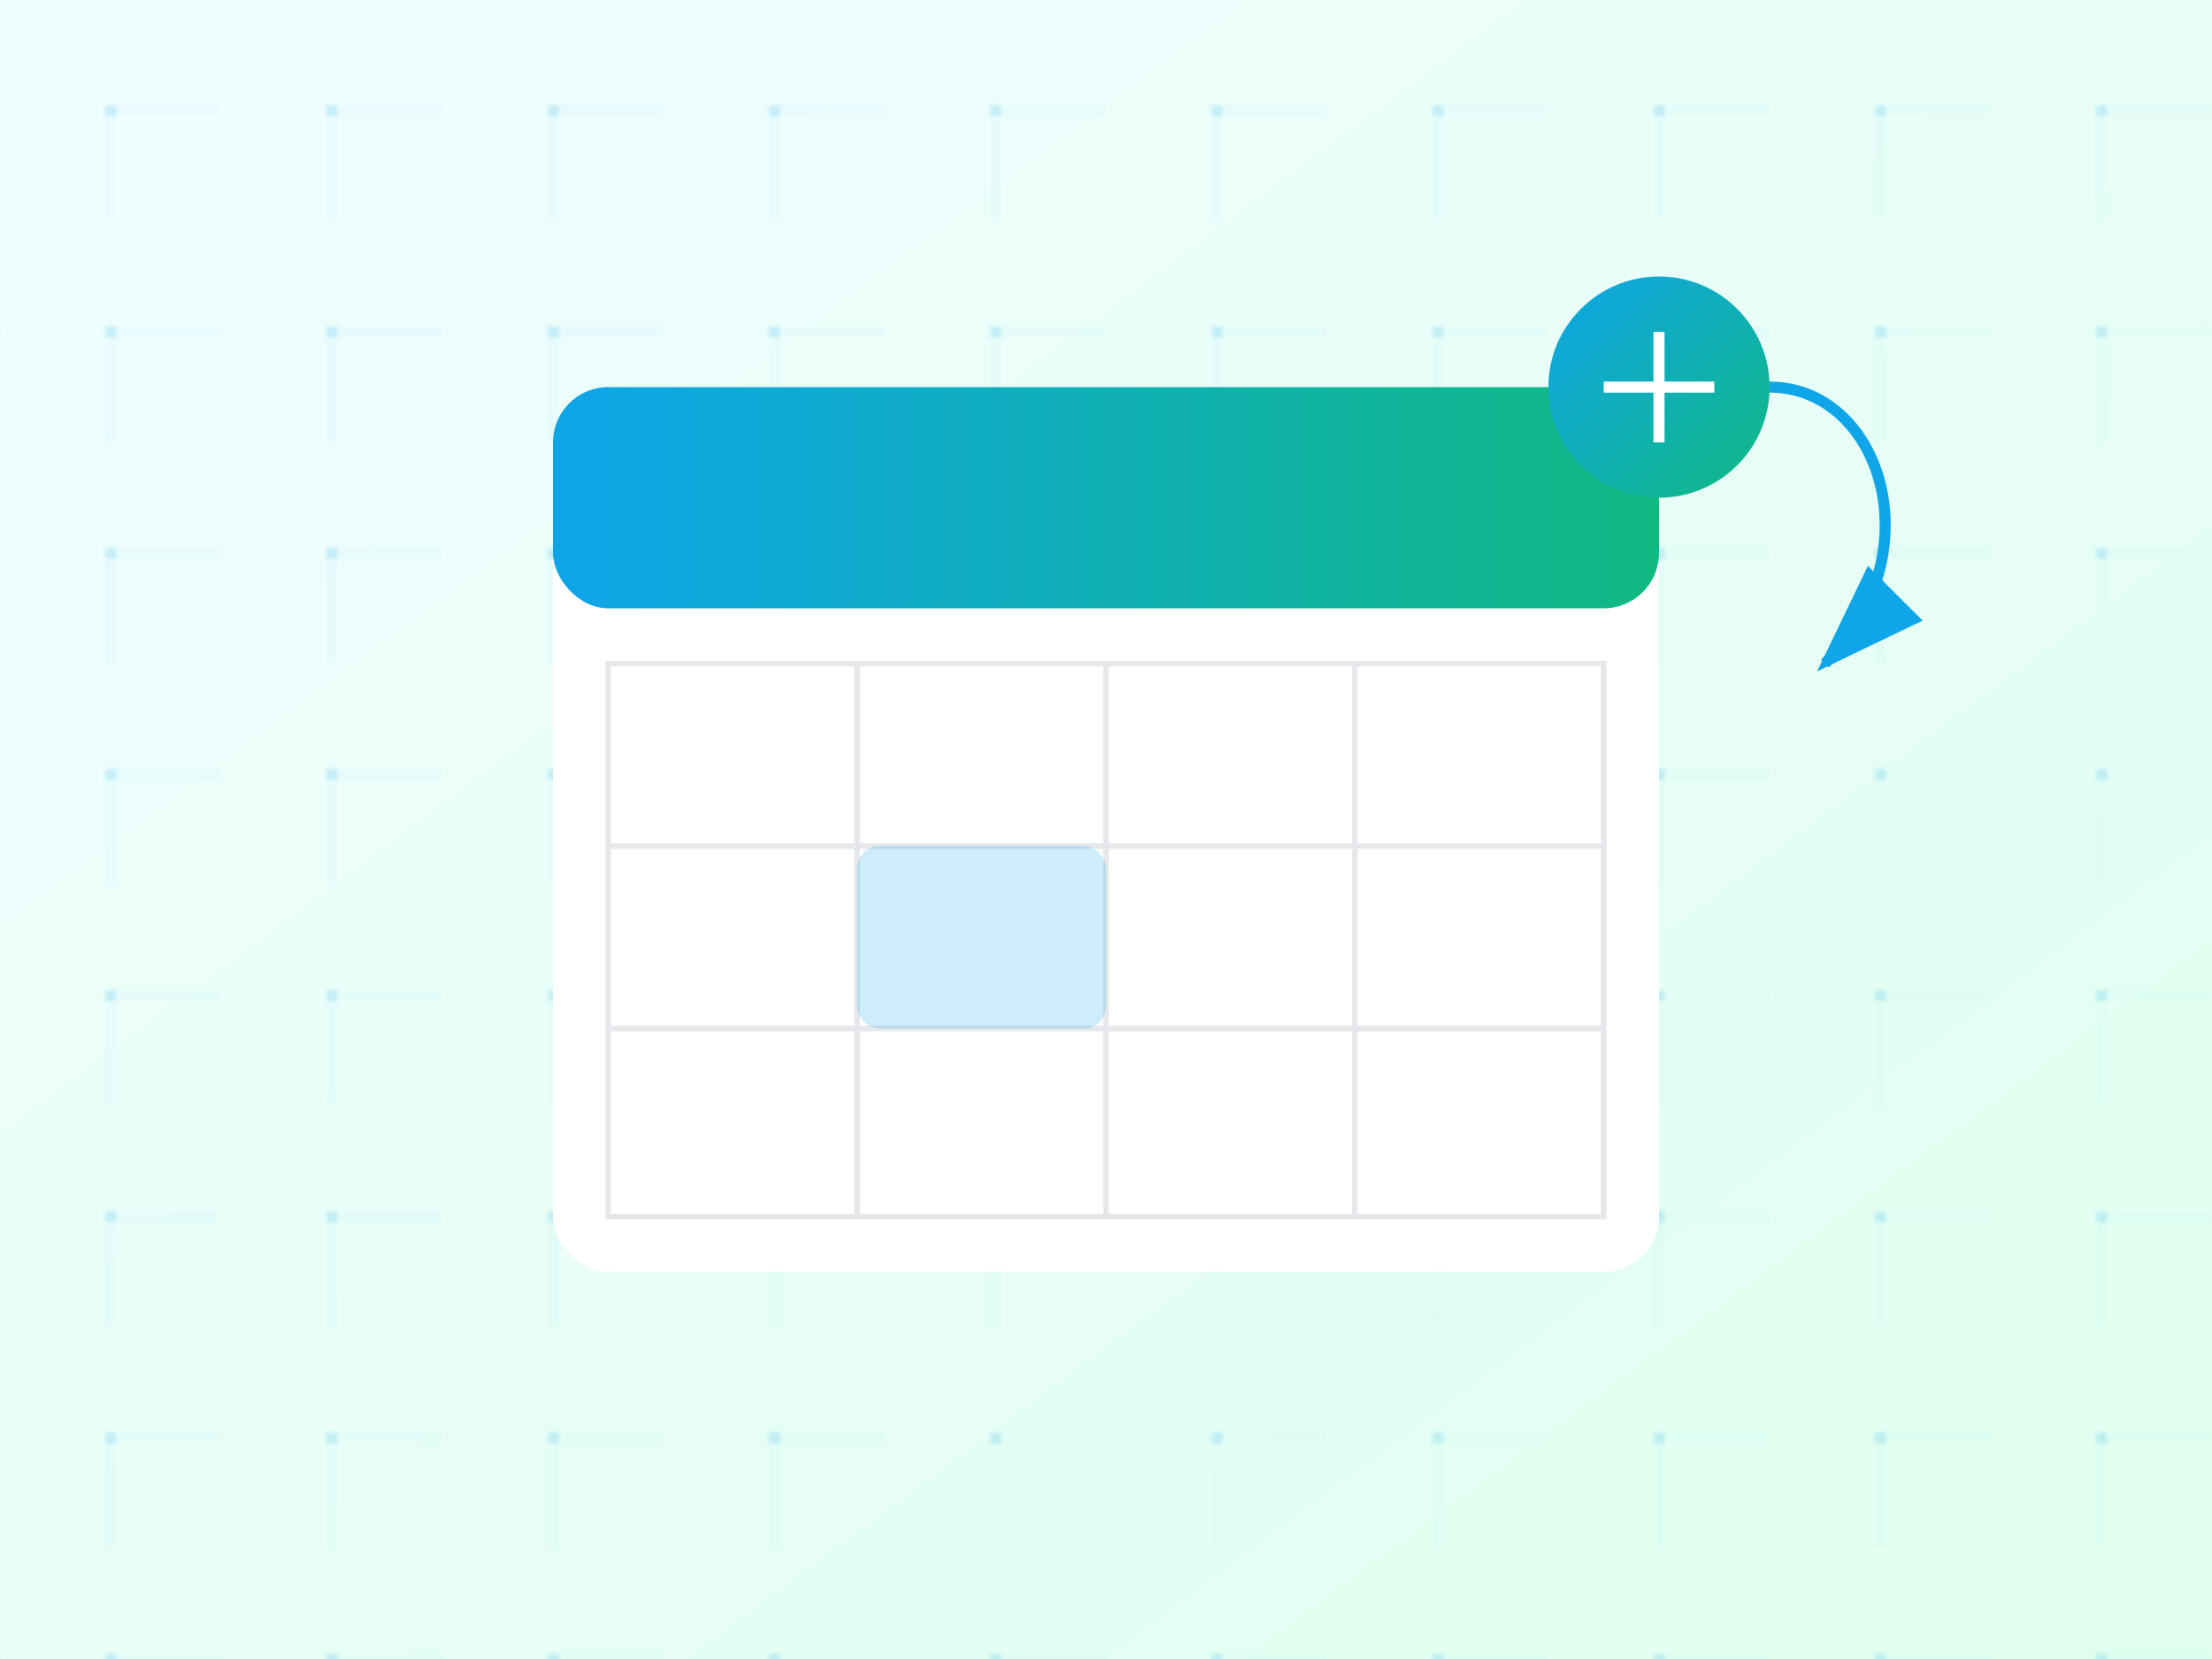
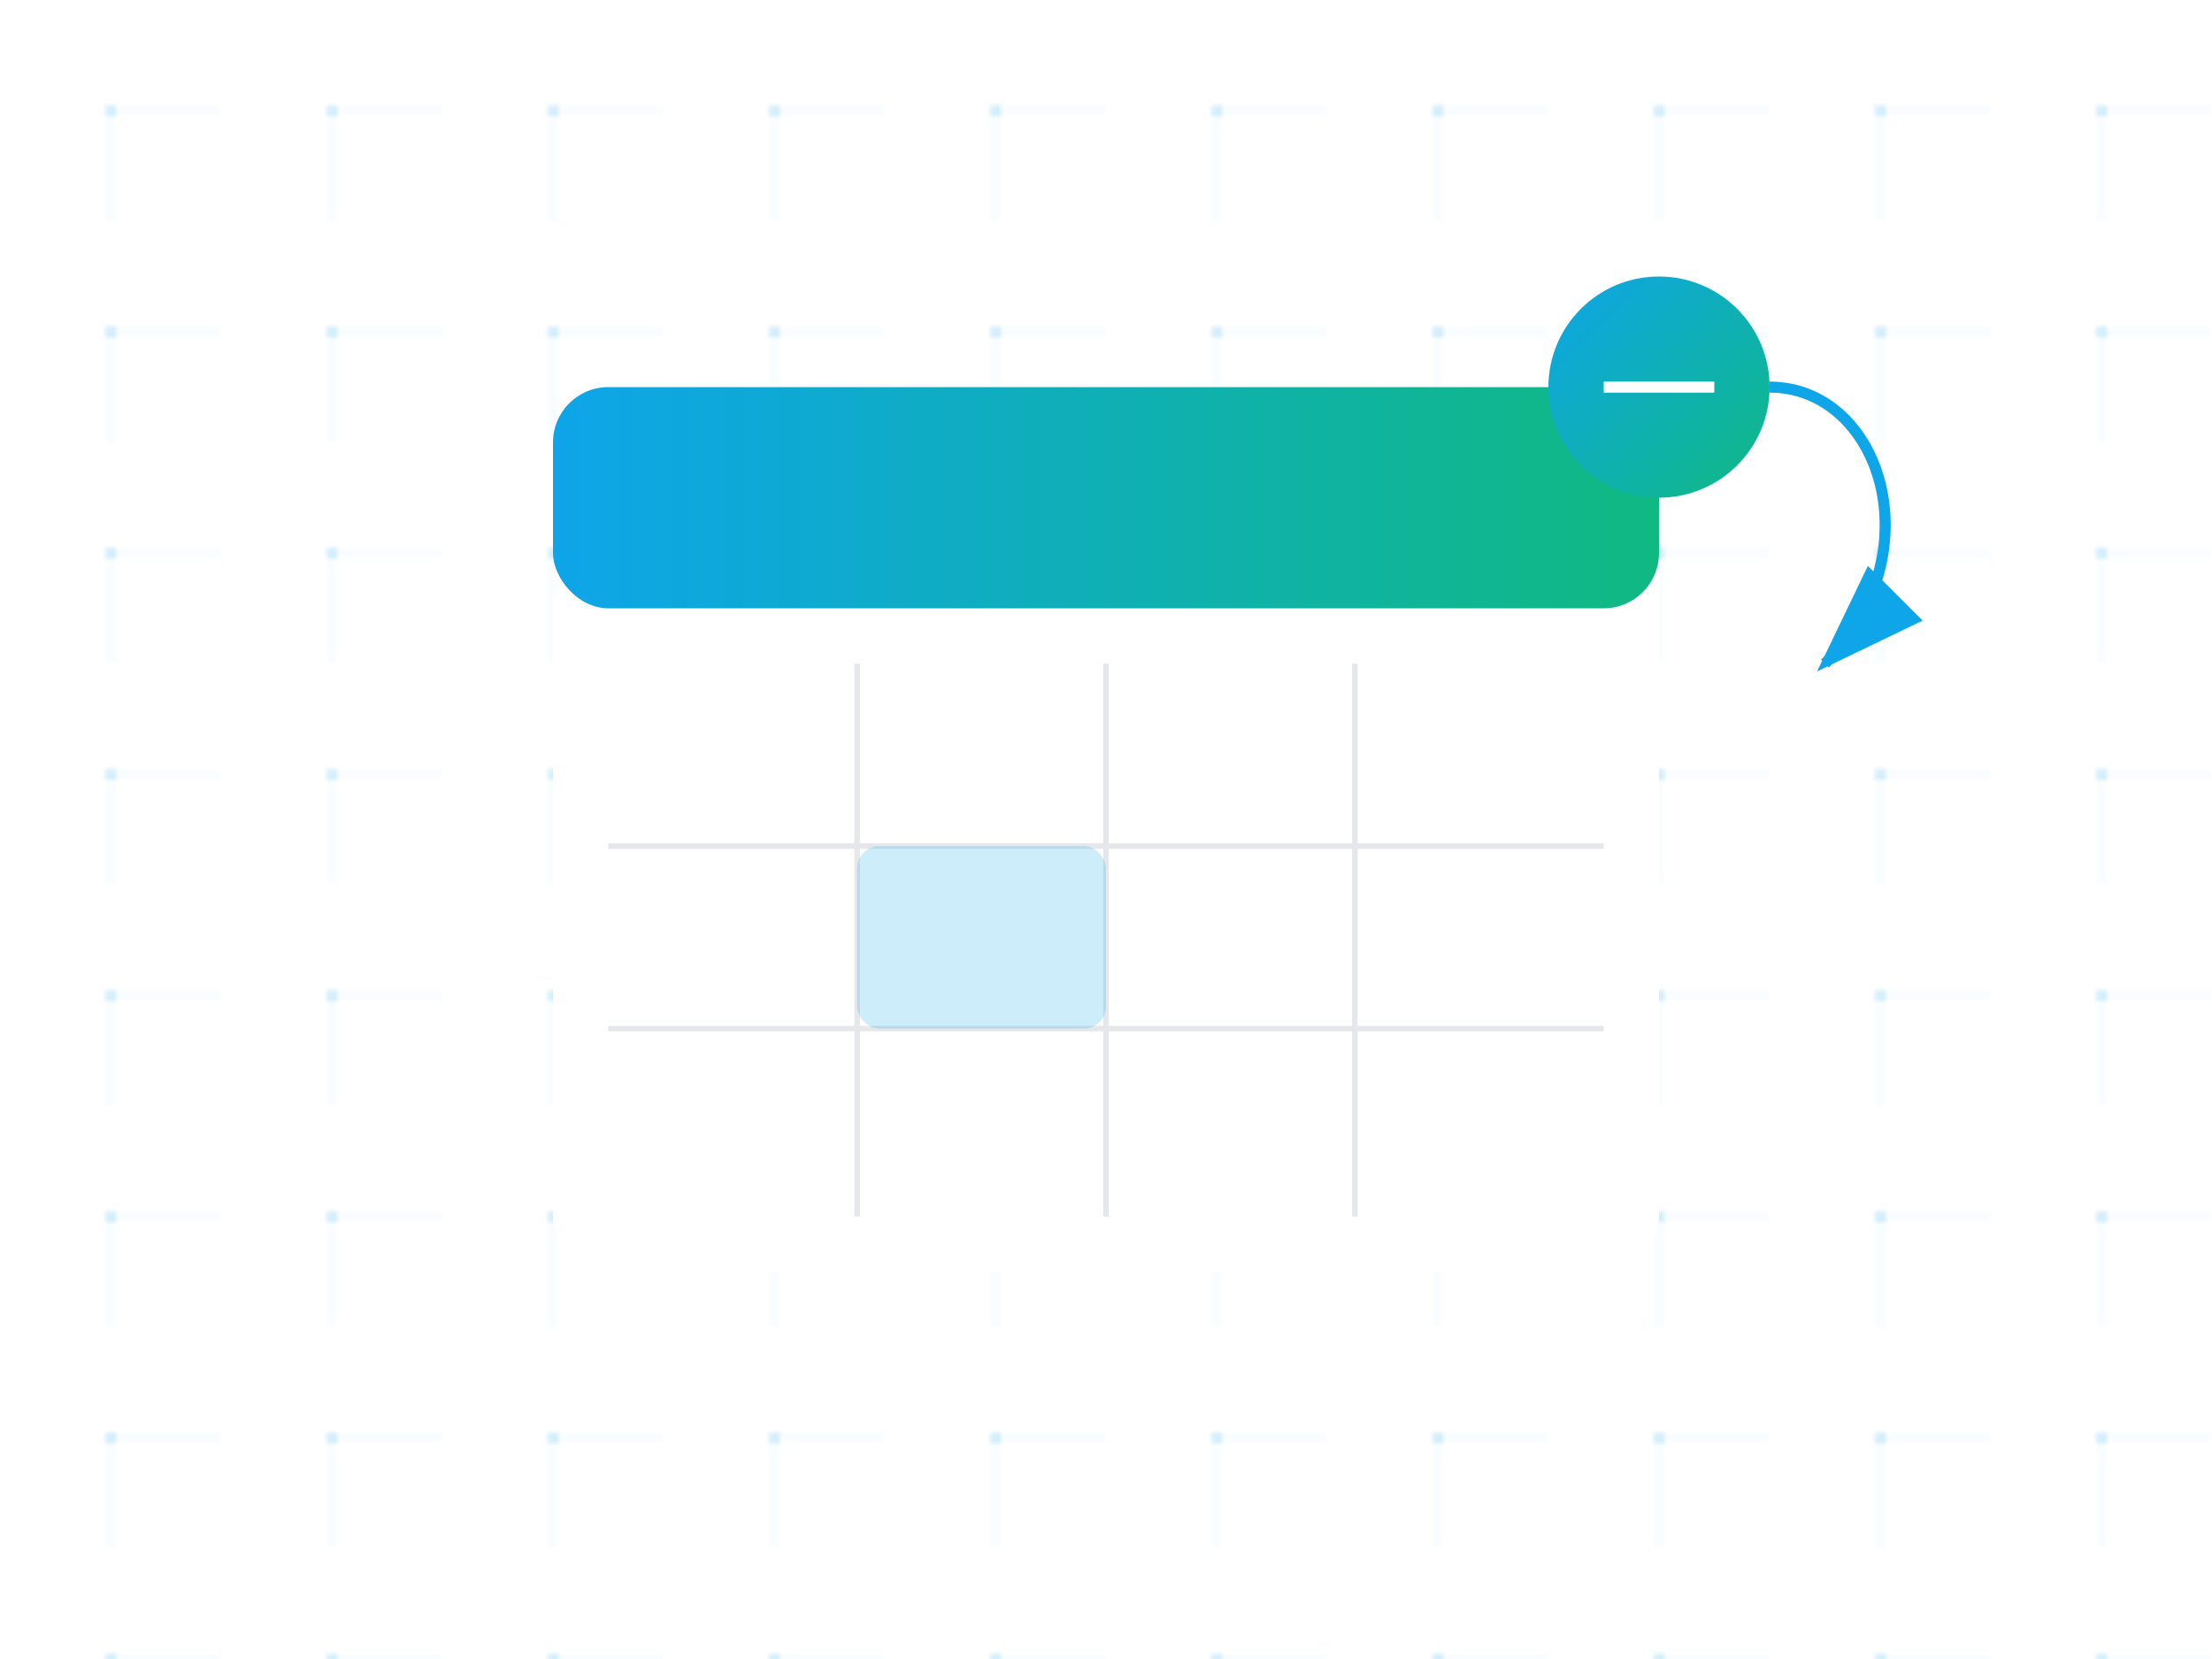
<svg xmlns="http://www.w3.org/2000/svg" viewBox="0 0 400 300">
  <defs>
    <linearGradient id="bgGradient" x1="0%" y1="0%" x2="100%" y2="100%">
      <stop offset="0%" style="stop-color:#f0fdff;stop-opacity:1" />
      <stop offset="100%" style="stop-color:#e0ffef;stop-opacity:1" />
    </linearGradient>
    <pattern id="networkPattern" x="0" y="0" width="40" height="40" patternUnits="userSpaceOnUse">
      <circle cx="20" cy="20" r="1" fill="#0ea5e9" opacity="0.2" />
      <line x1="20" y1="20" x2="40" y2="20" stroke="#0ea5e9" stroke-width="0.5" opacity="0.1" />
      <line x1="20" y1="20" x2="20" y2="40" stroke="#0ea5e9" stroke-width="0.5" opacity="0.1" />
    </pattern>
  </defs>
-   <rect width="400" height="300" fill="url(#bgGradient)" />
  <rect width="400" height="300" fill="url(#networkPattern)" />
  <rect x="100" y="70" width="200" height="160" rx="10" fill="white" filter="drop-shadow(0 4px 6px rgba(0, 0, 0, 0.1))" />
  <rect x="100" y="70" width="200" height="40" rx="10" fill="url(#headerGradient)" />
  <defs>
    <linearGradient id="headerGradient" x1="0%" y1="0%" x2="100%" y2="0%">
      <stop offset="0%" style="stop-color:#0ea5e9" />
      <stop offset="100%" style="stop-color:#10b981" />
    </linearGradient>
  </defs>
  <g transform="translate(110,120)">
-     <rect width="180" height="100" fill="none" stroke="#e5e7eb" stroke-width="1" />
    <line x1="45" y1="0" x2="45" y2="100" stroke="#e5e7eb" stroke-width="1" />
    <line x1="90" y1="0" x2="90" y2="100" stroke="#e5e7eb" stroke-width="1" />
    <line x1="135" y1="0" x2="135" y2="100" stroke="#e5e7eb" stroke-width="1" />
    <line x1="0" y1="33" x2="180" y2="33" stroke="#e5e7eb" stroke-width="1" />
    <line x1="0" y1="66" x2="180" y2="66" stroke="#e5e7eb" stroke-width="1" />
  </g>
  <rect x="155" y="153" width="45" height="33" fill="#0ea5e9" fill-opacity="0.2" rx="4" />
  <circle cx="300" cy="70" r="20" fill="url(#circleGradient)" />
  <defs>
    <linearGradient id="circleGradient" x1="0%" y1="0%" x2="100%" y2="100%">
      <stop offset="0%" style="stop-color:#0ea5e9" />
      <stop offset="100%" style="stop-color:#10b981" />
    </linearGradient>
  </defs>
-   <path d="M290,70 L310,70 M300,60 L300,80" stroke="white" stroke-width="2" />
+   <path d="M290,70 L310,70 M300,60 " stroke="white" stroke-width="2" />
  <path d="M320,70 C340,70 350,100 330,120" fill="none" stroke="#0ea5e9" stroke-width="2" marker-end="url(#arrowhead)" />
  <defs>
    <marker id="arrowhead" markerWidth="10" markerHeight="7" refX="9" refY="3.5" orient="auto">
      <polygon points="0 0, 10 3.5, 0 7" fill="#0ea5e9" />
    </marker>
  </defs>
</svg>